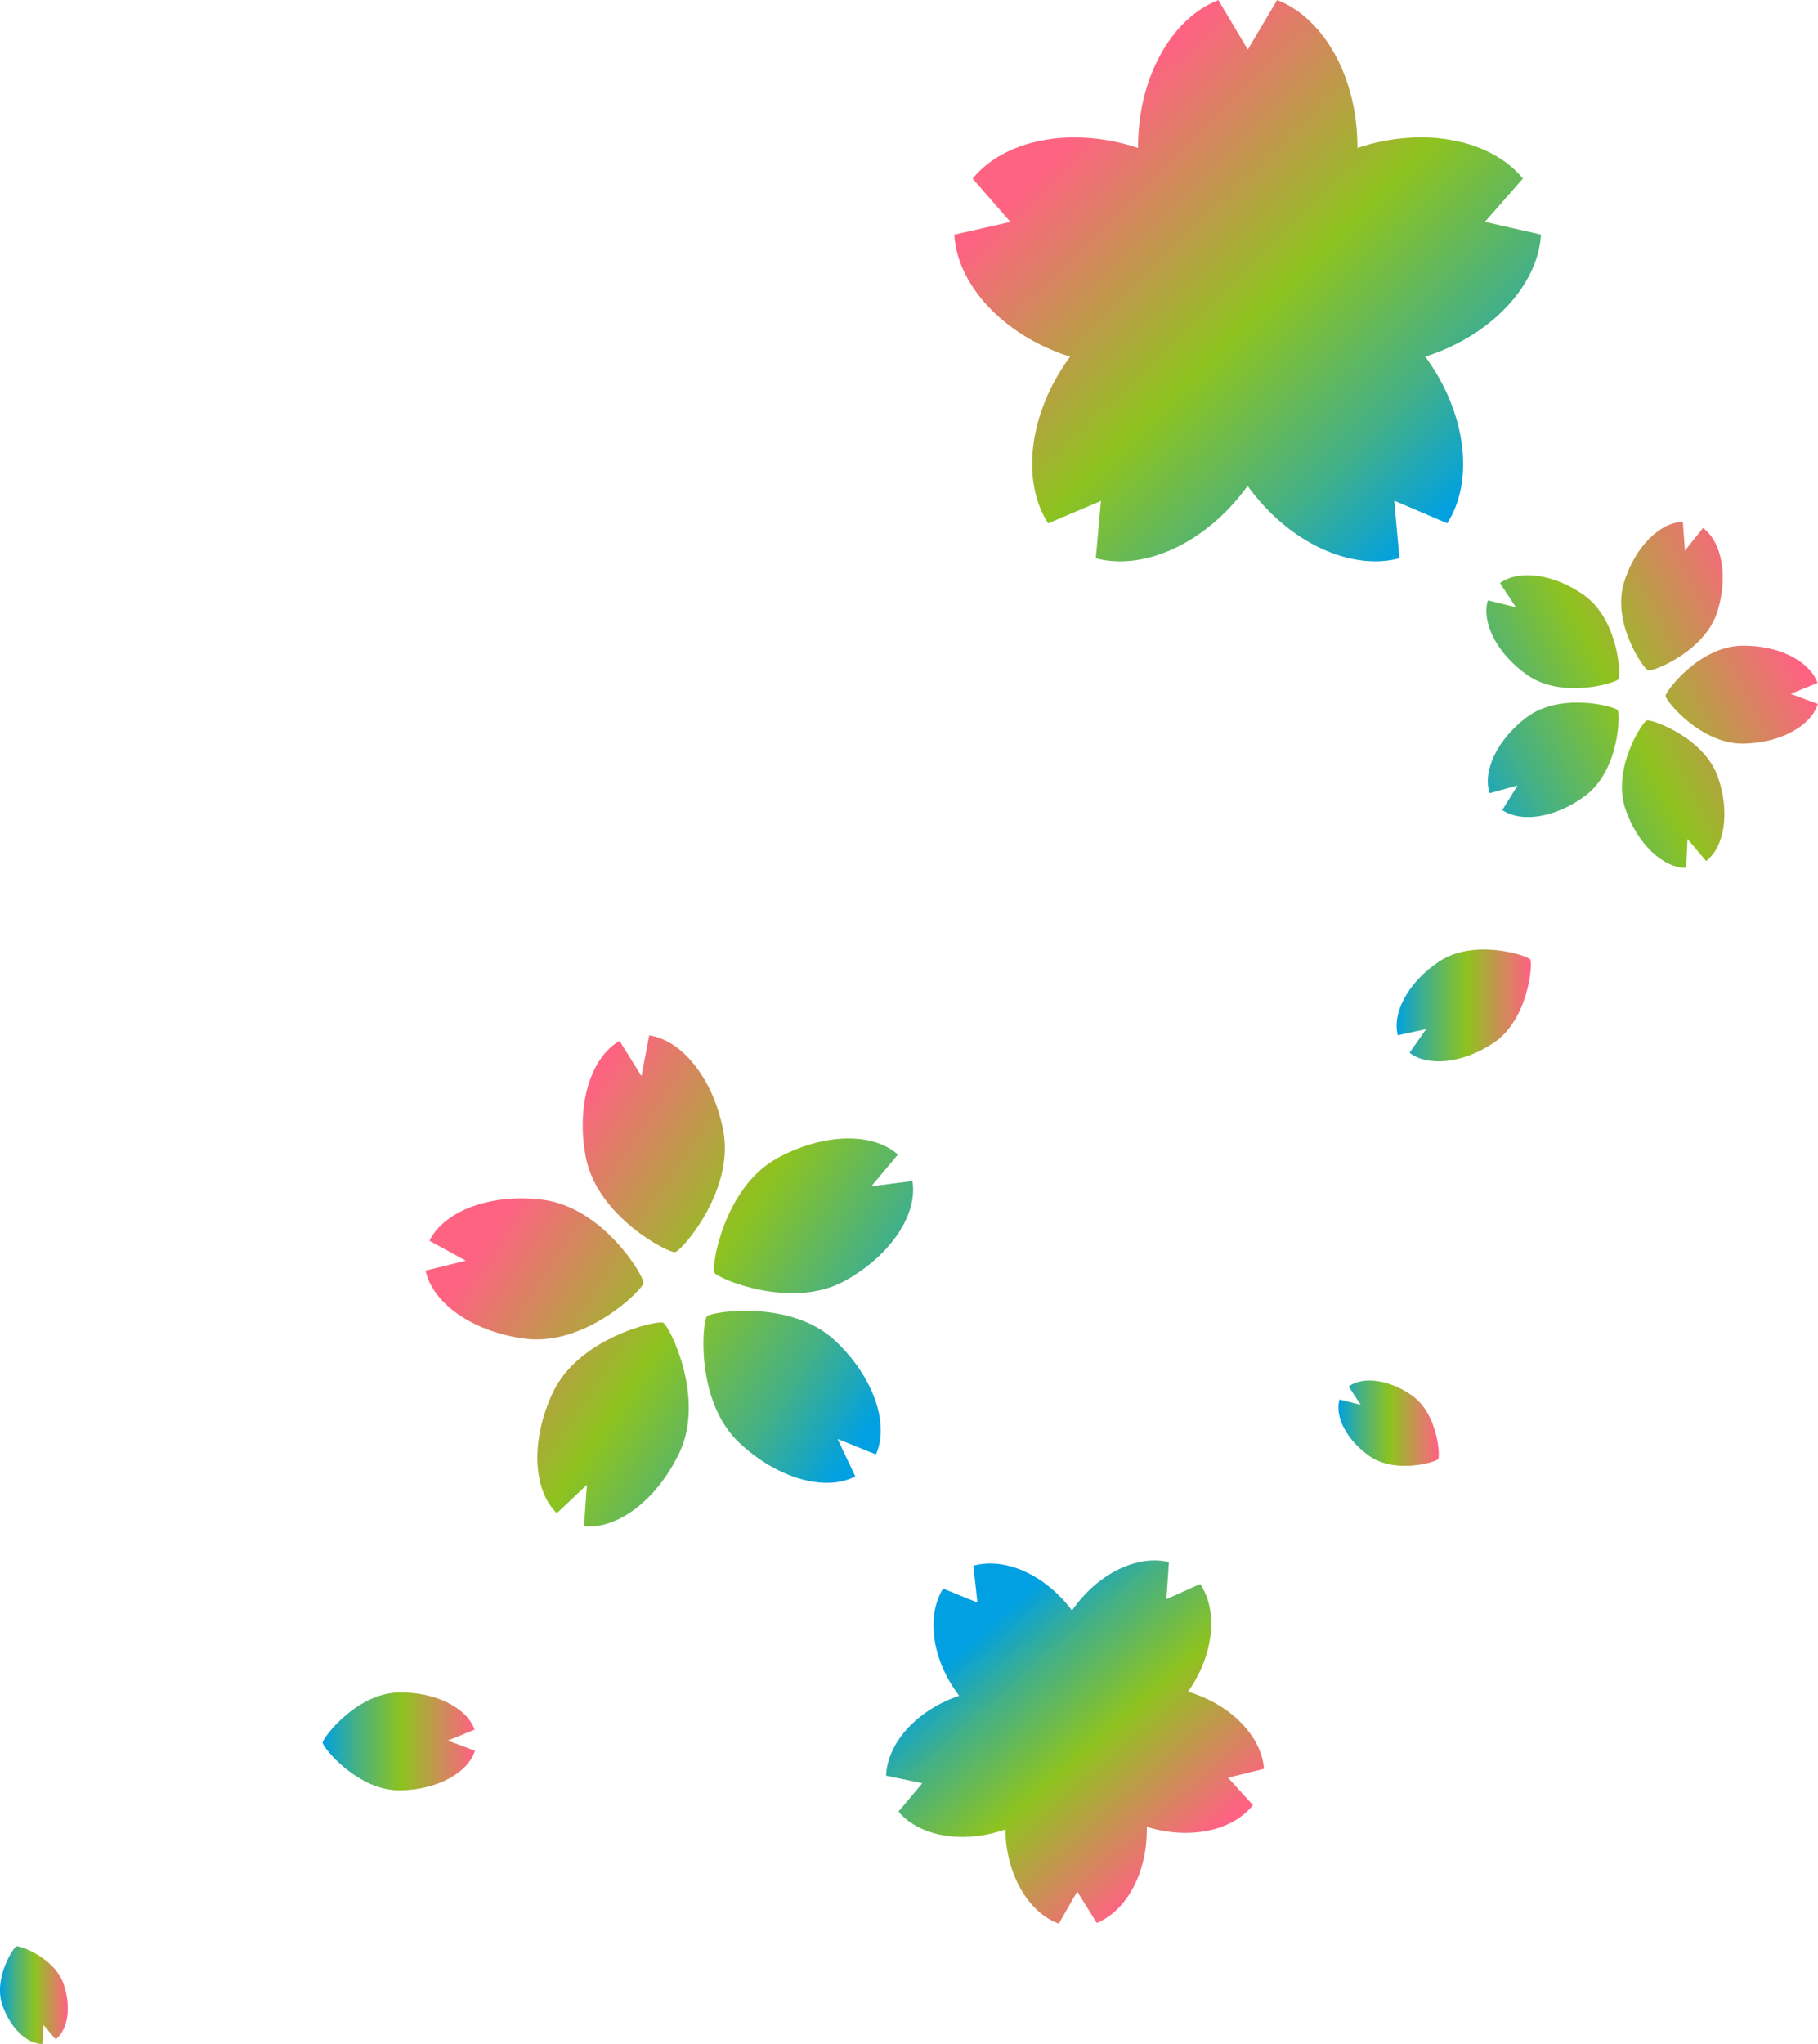
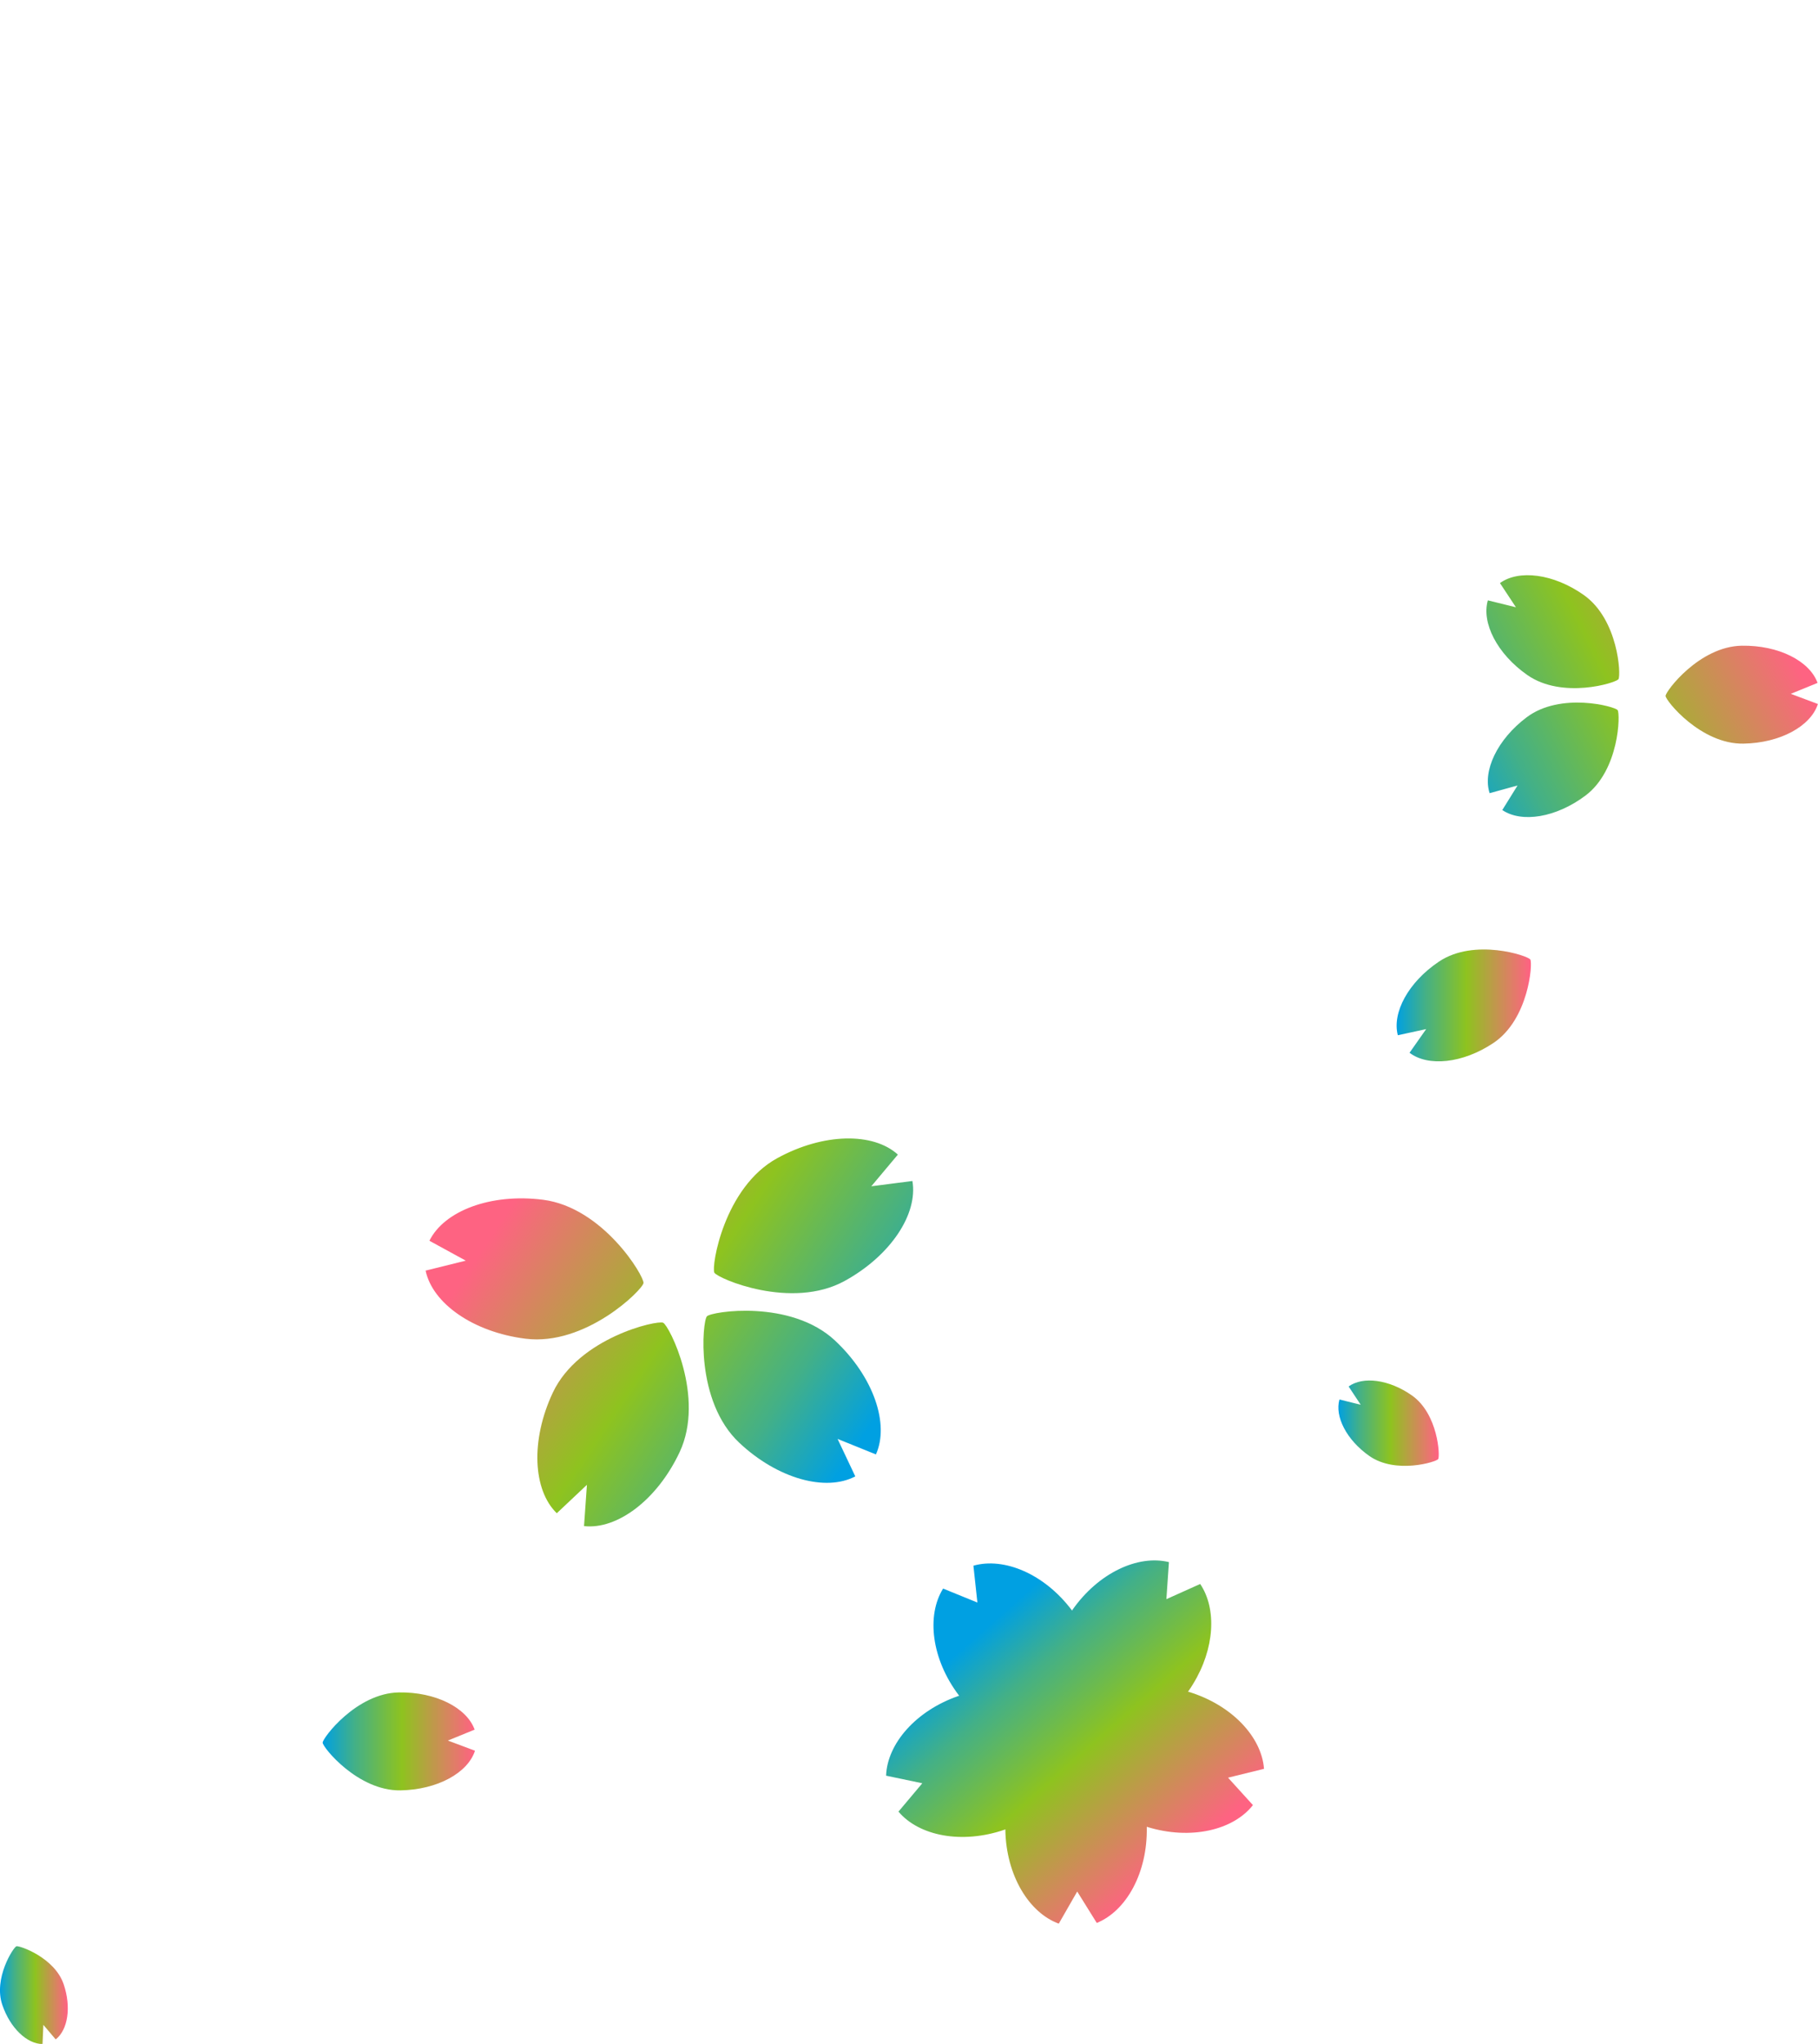
<svg xmlns="http://www.w3.org/2000/svg" xmlns:xlink="http://www.w3.org/1999/xlink" viewBox="0 0 625.44 702.96">
  <defs>
    <style>.cls-1{fill:url(#名称未設定グラデーション_17);}.cls-2{fill:url(#名称未設定グラデーション_17-2);}.cls-3{fill:url(#名称未設定グラデーション_17-3);}.cls-4{fill:url(#名称未設定グラデーション_17-4);}.cls-5{fill:url(#名称未設定グラデーション_17-5);}.cls-6{fill:url(#名称未設定グラデーション_17-6);}.cls-7{fill:url(#名称未設定グラデーション_17-7);}.cls-8{fill:url(#名称未設定グラデーション_17-8);}.cls-9{fill:url(#名称未設定グラデーション_17-9);}.cls-10{fill:url(#名称未設定グラデーション_17-10);}.cls-11{fill:url(#名称未設定グラデーション_17-11);}.cls-12{fill:url(#名称未設定グラデーション_17-12);}.cls-13{fill:url(#名称未設定グラデーション_17-13);}.cls-14{fill:url(#名称未設定グラデーション_17-14);}.cls-15{fill:url(#名称未設定グラデーション_17-15);}.cls-16{fill:url(#名称未設定グラデーション_17-16);}</style>
    <linearGradient id="名称未設定グラデーション_17" x1="485.86" y1="248.39" x2="600.9" y2="190.86" gradientUnits="userSpaceOnUse">
      <stop offset="0" stop-color="#00a0e2" />
      <stop offset="0.21" stop-color="#43b087" />
      <stop offset="0.52" stop-color="#8ec31f" />
      <stop offset="0.99" stop-color="#fe6382" />
    </linearGradient>
    <linearGradient id="名称未設定グラデーション_17-2" x1="483.43" y1="243.52" x2="598.47" y2="186" xlink:href="#名称未設定グラデーション_17" />
    <linearGradient id="名称未設定グラデーション_17-3" x1="500.53" y1="277.74" x2="615.58" y2="220.22" xlink:href="#名称未設定グラデーション_17" />
    <linearGradient id="名称未設定グラデーション_17-4" x1="513.47" y1="303.61" x2="628.51" y2="246.09" xlink:href="#名称未設定グラデーション_17" />
    <linearGradient id="名称未設定グラデーション_17-5" x1="505.15" y1="286.97" x2="620.2" y2="229.45" xlink:href="#名称未設定グラデーション_17" />
    <linearGradient id="名称未設定グラデーション_17-6" x1="480.48" y1="345.8" x2="526.68" y2="345.8" xlink:href="#名称未設定グラデーション_17" />
    <linearGradient id="名称未設定グラデーション_17-7" x1="460.44" y1="489.48" x2="494.97" y2="489.48" xlink:href="#名称未設定グラデーション_17" />
    <linearGradient id="名称未設定グラデーション_17-8" x1="0" y1="686.18" x2="23.32" y2="686.18" xlink:href="#名称未設定グラデーション_17" />
    <linearGradient id="名称未設定グラデーション_17-9" x1="111.03" y1="598.92" x2="163.44" y2="598.92" xlink:href="#名称未設定グラデーション_17" />
    <linearGradient id="名称未設定グラデーション_17-10" x1="322.5" y1="455.93" x2="200.41" y2="374.93" xlink:href="#名称未設定グラデーション_17" />
    <linearGradient id="名称未設定グラデーション_17-11" x1="288.4" y1="507.32" x2="166.31" y2="426.32" xlink:href="#名称未設定グラデーション_17" />
    <linearGradient id="名称未設定グラデーション_17-12" x1="273.43" y1="529.89" x2="151.34" y2="448.89" xlink:href="#名称未設定グラデーション_17" />
    <linearGradient id="名称未設定グラデーション_17-13" x1="296.12" y1="495.69" x2="174.03" y2="414.69" xlink:href="#名称未設定グラデーション_17" />
    <linearGradient id="名称未設定グラデーション_17-14" x1="326.46" y1="449.96" x2="204.37" y2="368.96" xlink:href="#名称未設定グラデーション_17" />
    <linearGradient id="名称未設定グラデーション_17-15" x1="497.33" y1="177.24" x2="369.38" y2="45.76" xlink:href="#名称未設定グラデーション_17" />
    <linearGradient id="名称未設定グラデーション_17-16" x1="339.5" y1="559.47" x2="408.76" y2="638.13" xlink:href="#名称未設定グラデーション_17" />
  </defs>
  <title>hana_n</title>
  <g id="Layer_2" data-name="Layer 2">
    <g id="レイヤー_3" data-name="レイヤー 3">
-       <path class="cls-1" d="M567,230.57c1.54.47,19.58-6.4,23.88-20.38,3.72-12.14,1.43-23.9-5-28.61l-6.22,7.8-.72-9.93c-8,.26-16.5,8.72-20.22,20.85C554.39,214.28,565.47,230.1,567,230.57Z" />
      <path class="cls-2" d="M525.42,232.15c12,8.41,30.45,2.76,31.37,1.44s0-20.6-12-29c-10.39-7.3-22.29-8.75-28.76-4.05l5.49,8.32-9.66-2.38C509.63,214.16,515,224.86,525.42,232.15Z" />
      <path class="cls-3" d="M545.45,273.62c11.69-8.79,12-28.1,11.06-29.38s-19.61-6.33-31.3,2.46c-10.15,7.63-15.21,18.49-12.74,26.1l9.61-2.65-5.25,8.45C523.45,283.09,535.3,281.25,545.45,273.62Z" />
-       <path class="cls-4" d="M591.07,267.4c-4.75-13.84-23-20.13-24.53-19.61s-12.08,16.7-7.33,30.53c4.12,12,12.89,20.18,20.89,20.18l.45-9.95,6.41,7.6C593.28,291.24,595.19,279.4,591.07,267.4Z" />
      <path class="cls-5" d="M573,239.35c0,1.61,12.14,16.65,26.77,16.41,12.69-.21,23.17-6,25.64-13.63l-9.33-3.5,9.21-3.76c-2.72-7.52-13.38-13-26.07-12.79C584.62,222.32,573,237.74,573,239.35Z" />
      <path class="cls-6" d="M526.46,330c-.89-1.33-19.22-7.42-31.38.7-10.56,7.05-16.23,17.61-14.19,25.35l9.75-2.11-5.72,8.14c6.36,4.86,18.29,3.69,28.85-3.36C525.93,350.61,527.35,331.35,526.46,330Z" />
      <path class="cls-7" d="M471.07,500.74c9.05,6.35,23,2.08,23.7,1.09s0-15.57-9.07-21.92c-7.85-5.51-16.84-6.61-21.74-3.06l4.16,6.29-7.31-1.81C459.14,487.14,463.22,495.23,471.07,500.74Z" />
      <path class="cls-8" d="M21.88,682.38c-3.14-9.15-15.22-13.31-16.23-13s-8,11.05-4.84,20.2C3.53,697.56,9.33,703,14.63,703l.29-6.59,4.24,5C23.34,698.16,24.61,690.33,21.88,682.38Z" />
      <path class="cls-9" d="M111,599.35c0,1.61,12.14,16.65,26.77,16.41,12.69-.21,23.17-6,25.64-13.63l-9.33-3.5,9.21-3.76c-2.72-7.52-13.38-13-26.07-12.79C122.62,582.32,111,597.74,111,599.35Z" />
-       <path class="cls-10" d="M232.27,430.64c2.26-.43,20.48-21.19,16.56-41.74-3.4-17.84-14.16-31.18-25.49-32.8l-2.65,14L213.15,358c-9.94,5.67-15,22-11.64,39.88C205.43,418.47,230,431.07,232.27,430.64Z" />
      <path class="cls-11" d="M180.75,460.42c20.76,2.63,40.34-16.86,40.63-19.14s-13.83-26-34.58-28.65c-18-2.28-34,3.83-39.07,14.11l12.51,6.84L146.42,437C148.76,448.24,162.74,458.15,180.75,460.42Z" />
      <path class="cls-12" d="M233.79,499.48c8.91-18.93-3.57-43.58-5.65-44.55s-29,5.1-37.94,24c-7.73,16.43-6.86,33.55,1.35,41.52l10.37-9.78-1,14.2C212.31,526.15,226.05,515.91,233.79,499.48Z" />
      <path class="cls-13" d="M287.32,461.11c-15.25-14.32-42.54-10.07-44.12-8.39s-4.11,29.18,11.14,43.5c13.23,12.43,29.78,16.9,39.9,11.55l-6.09-12.88,13.19,5.33C306.05,489.78,300.55,473.54,287.32,461.11Z" />
      <path class="cls-14" d="M245.76,437.71c1.1,2,26.48,12.93,44.82,2.85,15.91-8.74,25.27-23.1,23.31-34.38L299.75,408l9.14-10.9c-8.46-7.69-25.61-7.49-41.52,1.25C249,408.42,244.65,435.69,245.76,437.71Z" />
-       <path class="cls-15" d="M510.85,76.29l19.28,4.39c-.92,17-16.56,34.43-39.43,41.86l-.43.1.29.33c14.13,19.46,16.57,42.71,7.31,57l-18.2-7.77L481.44,192c-16.49,4.38-37.85-5.13-52-24.58l-.23-.38-.23.38c-14.13,19.45-35.48,29-52,24.58l1.78-19.71L360.59,180c-9.27-14.33-6.83-37.58,7.3-57l.28-.33-.42-.1c-22.87-7.43-38.51-24.81-39.44-41.86l19.29-4.39-13-14.9c10.77-13.25,33.64-18.11,56.51-10.68l.41.16,0-.43c0-24,11.7-44.3,27.62-50.44l10.14,17L439.37,0c14.93,5.76,26.14,23.92,27.48,46,.09,1.47.15,3,.15,4.46l0,.43.4-.16c22.87-7.43,45.73-2.57,56.51,10.68Z" />
      <path class="cls-16" d="M422.48,611.4l8.56,9.43c-6.78,8.66-21.45,12.07-36.26,7.54l-.26-.1,0,.29c.28,15.48-7,28.66-17.2,32.8l-6.73-10.81-6.34,11.05c-10.32-3.77-18.09-16.67-18.38-32.15l0-.29-.26.12c-14.64,5.05-29.42,2.19-36.51-6.21l8.2-9.75-12.46-2.61c.39-11,10.26-22.36,24.9-27.42l.27-.07-.19-.21c-9.33-12.36-11.17-27.31-5.37-36.65l11.8,4.8-1.37-12.67c10.57-3,24.43,2.85,33.77,15.21l.15.24.14-.24c8.88-12.7,22.52-19.07,33.2-16.44L401.27,550l11.63-5.22c5.75,8.55,5,22.27-2.46,34.41-.5.81-1,1.62-1.57,2.41l-.18.21.27.07c14.82,4.52,25.09,15.52,25.89,26.48Z" />
    </g>
  </g>
</svg>